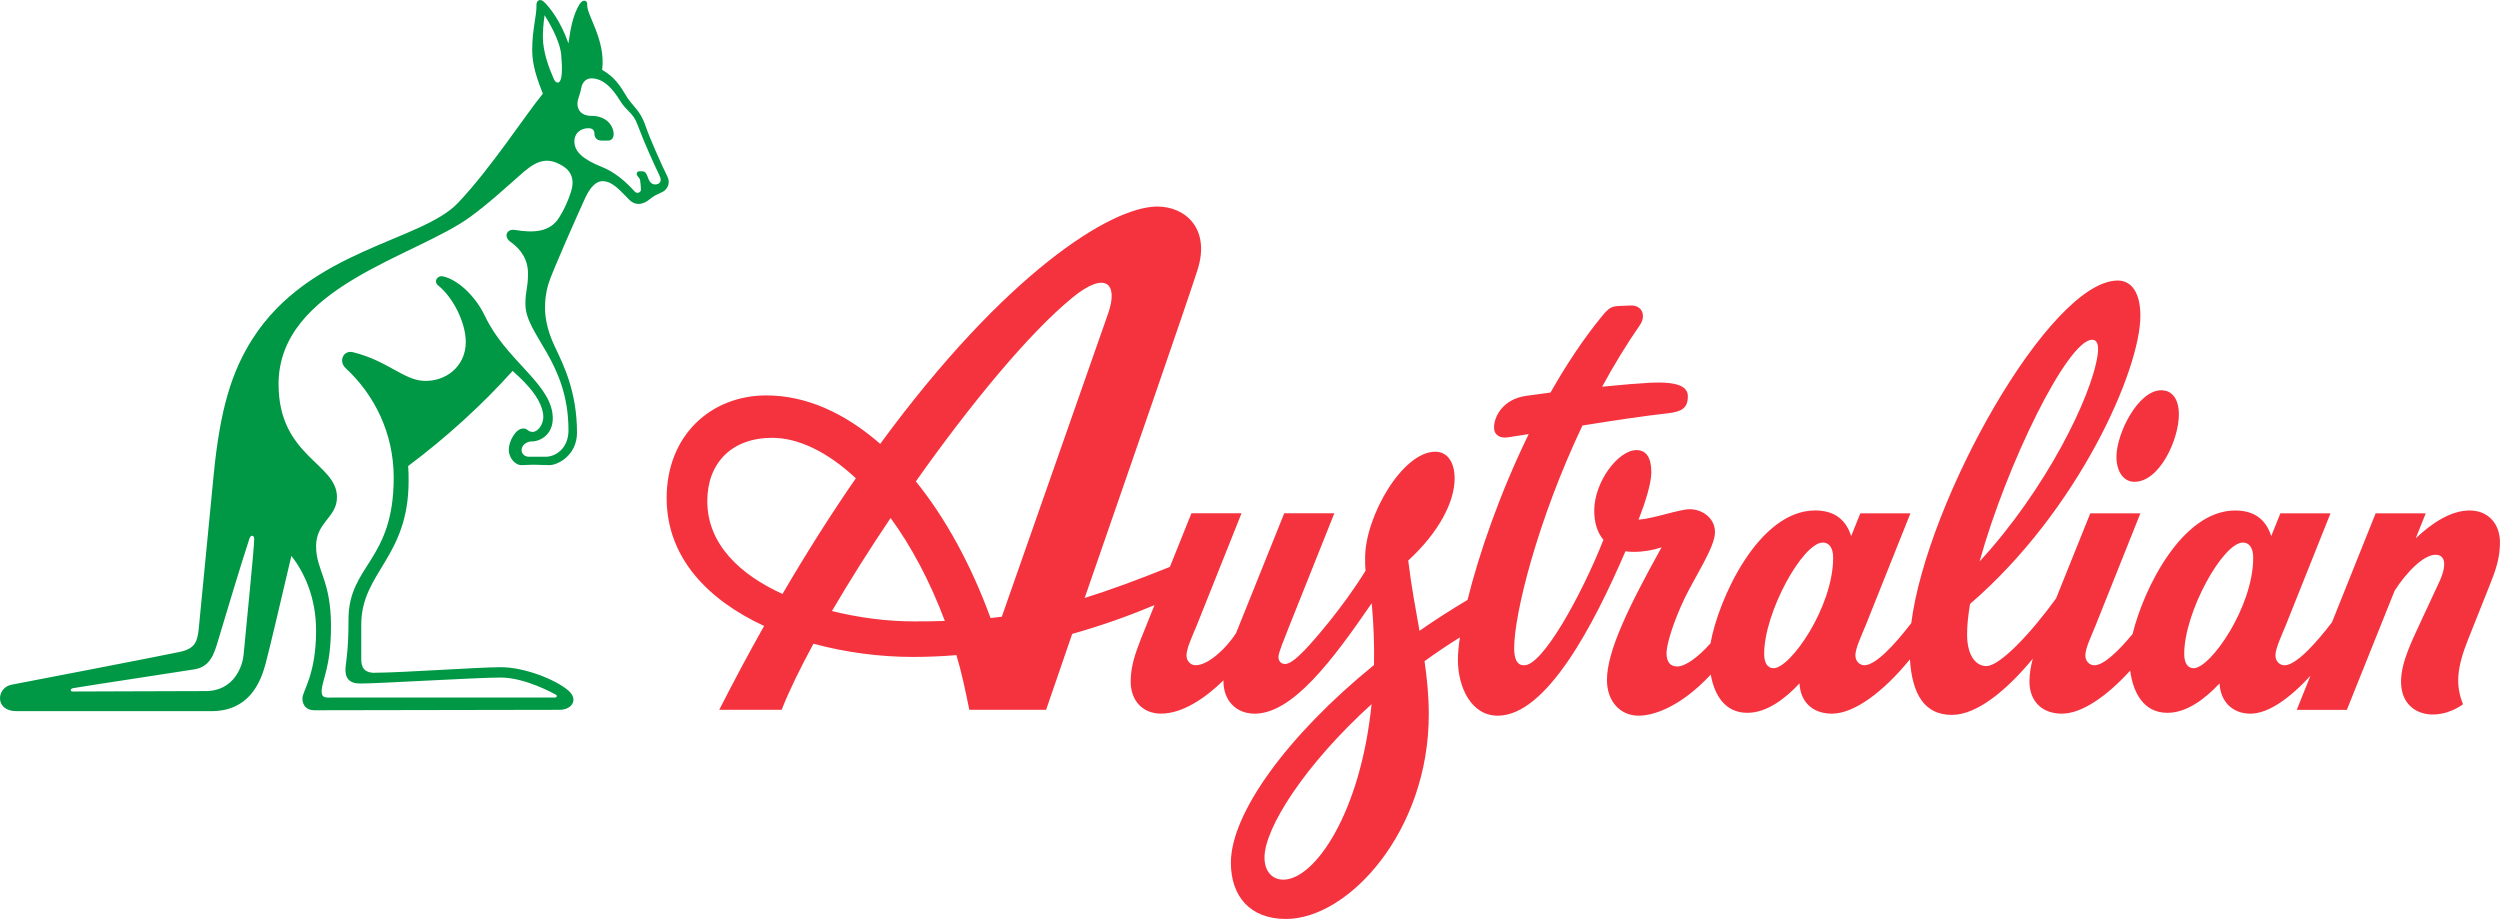
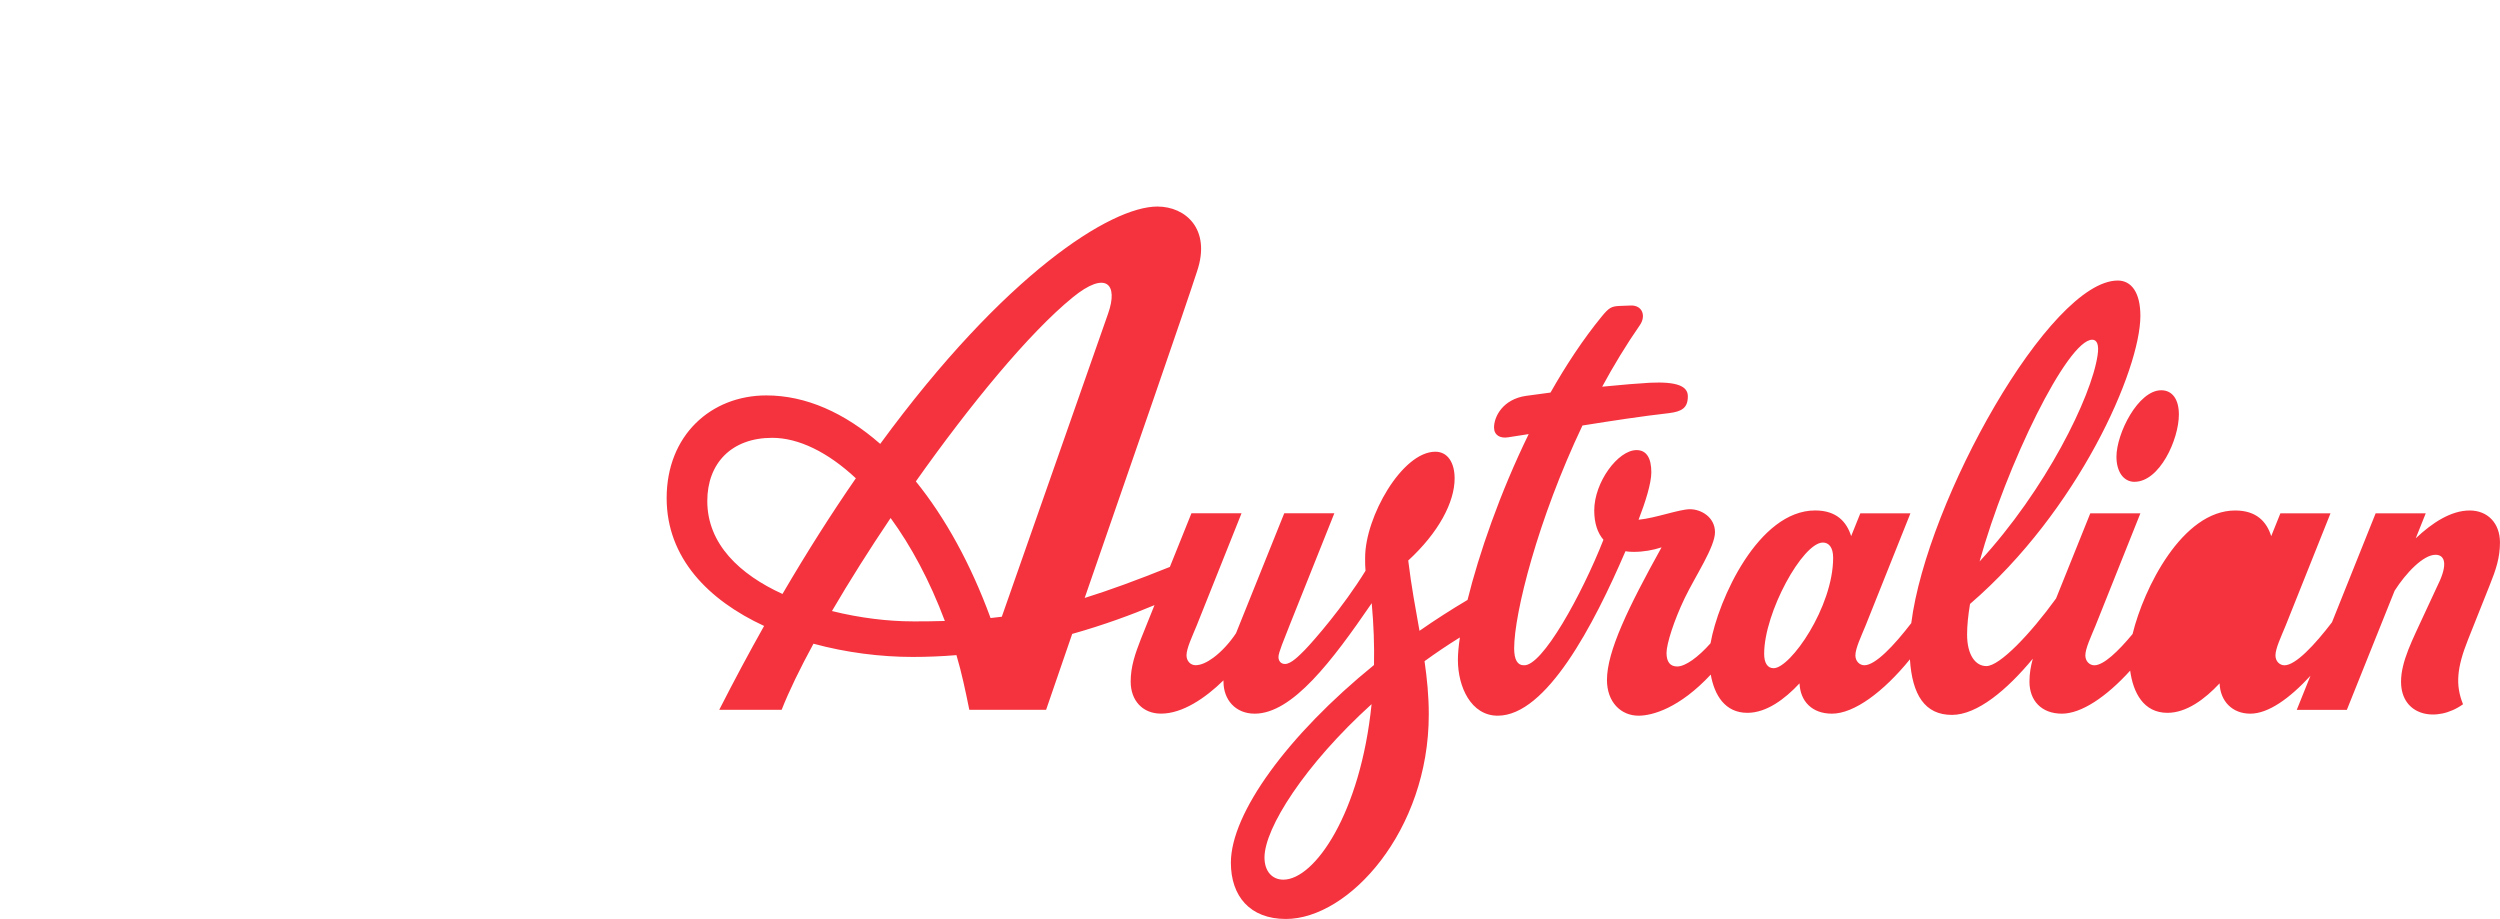
<svg xmlns="http://www.w3.org/2000/svg" id="Livello_2" data-name="Livello 2" viewBox="0 0 689.61 253.54">
  <defs>
    <style> .cls-1 { fill: #f5333f; } .cls-2 { fill: #009845; } </style>
  </defs>
  <g id="Livello_1-2" data-name="Livello 1">
    <g>
-       <path class="cls-1" d="m588.8,132.91c-3.06,0-4.99-2.83-4.99-6.91,0-6.46,6-18.35,12.35-18.35,3.06,0,4.87,2.49,4.87,6.68,0,6.91-5.32,18.57-12.23,18.57m16.31,51.42c4.64,0,16.42-16.87,16.42-30.47,0-2.94-1.25-4.19-2.83-4.19-5.55,0-16.2,19.26-16.2,30.7,0,2.49.91,3.96,2.61,3.96m-27.98-90.61c-6.83,0-23.74,34.65-31.07,61.16,18.2-19.73,30.85-45.34,32.54-56.85.45-2.83-.12-4.31-1.47-4.31m-87.89,90.61c4.64,0,16.42-16.87,16.42-30.47,0-2.94-1.25-4.19-2.83-4.19-5.55,0-16.2,19.26-16.2,30.7,0,2.49.91,3.96,2.61,3.96m-135.24,58.33c8.6,0,21.28-18.24,24.34-48.41-18.43,16.7-29.54,34.2-29.54,42.29,0,3.85,2.15,6.12,5.21,6.12m-102.28-71.24c3.13,0,6.08-.03,8.9-.12-4.18-11.14-9.34-20.7-14.96-28.4-5.89,8.74-11.4,17.48-16.18,25.66,7.74,1.94,15.62,2.85,22.24,2.85m-56.63-33.19c0,11.9,9.02,20.28,20.74,25.63,6.85-11.72,13.62-22.34,20.24-31.91-7.76-7.25-15.83-11.16-23.08-11.16-11.21,0-17.9,7.02-17.9,17.44m100.8-56.18c-12,9.77-28.28,29.56-43.27,50.76,8.07,9.97,15.14,22.75,20.61,37.69,1.04-.11,2.07-.23,3.1-.36l29.3-83.56c2.94-8.27-.57-12.01-9.74-4.53m385.32,58.78c5.1,0,8.38,3.62,8.38,8.83,0,4.19-1.13,7.59-2.83,11.78l-6,15.06c-3.06,7.7-3.51,12.46-1.36,17.78-7.25,5.21-17.1,3.29-17.1-6.23,0-5.66,3.29-11.78,6.23-18.24l4.53-9.74c2.15-4.98,1.02-7.02-1.25-7.02-3.39,0-8.19,5.06-11.28,9.92l-13.18,32.87h-13.82l3.78-9.41c-5.73,6.24-11.61,10.45-16.58,10.45s-8.29-3.41-8.48-8.36c-4.07,4.36-9.12,8.13-14.39,8.13-6.6,0-9.46-5.58-10.28-11.64-6.54,7.21-13.44,11.87-18.83,11.87-5.66,0-8.95-3.62-8.95-8.84,0-2.24.36-4.28.93-6.32-7.14,8.62-15.34,15.5-22.33,15.5-7.45,0-10.95-5.53-11.57-15.33-7.28,8.96-15.38,14.99-21.51,14.99-5.49,0-8.74-3.41-8.94-8.36-4.07,4.36-9.12,8.13-14.39,8.13-6.2,0-9.1-4.92-10.1-10.55-8.64,9.27-16.11,11.34-19.91,11.34-4.87,0-8.72-3.74-8.72-9.85,0-7.93,5.89-20.05,15.06-36.59-2.38.79-4.99,1.25-7.7,1.25-.78,0-1.54-.05-2.26-.17-8.78,20.42-21.82,45.36-35.23,45.36-7.36,0-10.99-7.93-10.99-15.4,0-1.68.19-3.77.55-6.19-3.38,2.09-6.63,4.29-9.75,6.55.69,4.79,1.17,9.57,1.17,14.71,0,32.17-22.09,56.4-39.41,56.4-9.97,0-15.18-6.34-15.18-15.52,0-13.62,15.67-35.19,39.48-54.53.11-5.39-.08-11.08-.63-17.05-10.87,15.86-21.86,30.47-32.28,30.47-5.32,0-8.61-3.85-8.61-8.84,0-.12,0-.23,0-.35-4.97,4.87-11.29,9.18-17.22,9.18-5.1,0-8.38-3.62-8.38-8.84,0-4.19,1.25-7.7,2.83-11.78l3.74-9.31c-6.22,2.61-13.92,5.47-22.7,7.94-2.56,7.4-5.08,14.78-7.2,20.94h-21.18c-1.03-5.11-2.15-10.42-3.55-15.09-3.95.33-7.98.5-12.09.5-8.84,0-18.35-1.2-27.35-3.65-3.73,6.87-6.75,13.07-8.78,18.24h-17.22c4.14-8.13,8.27-15.83,12.38-23.14-15.38-7.12-26.88-18.76-26.88-35.27,0-17.33,12.23-28.32,27.52-28.32,10.83,0,21.58,4.76,31.39,13.37,34.45-47.05,63.68-65.47,76.44-65.47,7.81,0,14.84,6.23,10.99,17.78-3.14,9.76-18.21,53.19-31.03,90.19,6.81-2.12,14.41-4.91,23.5-8.56l5.95-14.8h13.82l-12.35,30.92c-1.25,3.06-2.83,6.34-2.83,8.27,0,1.58,1.13,2.72,2.49,2.72,1.48,0,3.17-.79,4.87-2.04,2.27-1.66,4.54-4.13,6.3-6.79l13.3-33.08h13.82l-12.35,30.92c-1.58,4.07-3.06,7.47-3.06,8.72,0,1.13.68,1.93,1.81,1.93,1.7,0,3.96-2.38,5.44-3.85,2.61-2.72,10.54-11.78,16.76-21.86-.11-1.02-.11-2.15-.11-3.62,0-11.22,10.19-29.22,19.37-29.22,3.51,0,5.32,3.17,5.32,7.36,0,6.57-4.42,14.95-12.8,22.65.88,7.24,2.06,13.48,3.11,19.39,4.25-2.96,8.67-5.81,13.25-8.52,3.14-12.7,8.94-29.49,16.87-45.74-1.94.31-3.85.6-5.71.89-2.15.34-3.85-.57-3.85-2.72,0-3.06,2.49-7.81,8.84-8.72,2.23-.32,4.49-.63,6.74-.91,4.27-7.53,8.98-14.69,14.1-20.95,2.04-2.49,2.72-2.83,4.87-2.94l3.17-.12c3.17-.11,4.3,2.83,2.49,5.44-3.75,5.4-7.21,11.11-10.38,16.95,5.55-.55,10.27-.93,13.21-1.09,7.36-.34,10.42.91,10.42,3.74,0,3.17-1.58,4.19-5.21,4.65-7.15.8-15.48,2.07-23.86,3.41-12.29,25.86-18.84,51.79-18.84,61.49,0,3.06.91,4.64,2.61,4.64,5.07.52,16.09-19.56,22.02-34.61-1.61-1.87-2.54-4.55-2.54-8.09,0-7.81,6.57-16.65,11.67-16.65,2.72,0,4.08,2.15,4.08,6.12,0,3.09-1.68,8.33-3.52,13.09,4.63-.43,11.24-2.9,14.17-2.9,3.17,0,6.91,2.26,6.91,6.34s-5.44,12.12-8.38,18.24-4.99,12.57-4.99,15.06,1.02,3.74,2.94,3.74c2.27,0,5.78-2.56,9.2-6.4,2.11-12.01,13.2-36.64,28.86-36.64,5.94,0,8.69,3.16,9.93,7.08l2.53-6.29h13.82l-12.35,30.92c-1.25,3.06-2.83,6.34-2.83,8.27,0,1.58,1.13,2.72,2.49,2.72,3.02,0,8.16-5.42,12.92-11.62,4.32-33.89,38.22-94.5,56.97-94.5,3.74,0,6.23,3.29,6.23,9.74,0,14.88-17.1,53.73-46.99,79.47-.52,3.12-.81,5.96-.81,8.42,0,5.78,2.38,8.72,5.32,8.72,3.67,0,12.12-8.84,19.22-18.65l9.44-23.48h13.82l-12.35,30.92c-1.25,3.06-2.83,6.34-2.83,8.27,0,1.58,1.13,2.72,2.49,2.72,2.52,0,6.52-3.77,10.54-8.63,3.07-12.62,13.71-34.07,28.31-34.07,5.94,0,8.69,3.16,9.93,7.08l2.53-6.29h13.82l-12.35,30.92c-1.25,3.06-2.83,6.34-2.83,8.27,0,1.58,1.13,2.72,2.49,2.72,3.06,0,8.29-5.56,13.1-11.86l12.04-30.05h13.82l-2.76,6.89c4.59-4.34,9.76-7.68,14.88-7.68" />
-       <path class="cls-2" d="m103.41,185.57c7.17,0,28.7-1.53,34.7-1.53,6.59,0,15.17,3.41,18.7,6.47,2.82,2.47.94,5.29-2.47,5.29-1.06,0-65.51.12-67.63.12s-3.29-1.29-3.29-3.29,3.77-6.47,3.77-18.7c0-8.94-3.18-16-6.82-20.58-2.71,11.53-6,25.64-7.18,29.99-1.41,5.18-4.7,12.82-14.82,12.82H4.49c-6,0-5.53-6.47-1.3-7.29,6.23-1.18,42.11-8.12,46.46-9.06,4.35-.94,4.82-3.06,5.18-6.47l4.12-42.46c1.76-18,4.94-28.35,10.7-37.4,15.76-24.7,46.58-26.82,56.69-37.52,9.06-9.52,18.82-24.58,23.4-30.11-1.41-3.65-2.94-7.65-2.94-12,0-5.88,1.3-9.64,1.18-12.58,0-1.06.94-1.76,2-.82,1.65,1.53,4.7,5.41,6.82,11.53.59-4.35,1.29-7.88,3.06-10.82.94-1.53,2.24-1.06,2.12.12-.23,2.82,5.18,9.76,4.12,18,3.53,2,5.06,4.59,6.35,6.7,2,3.53,4,4,5.64,8.82,1.18,3.41,4.35,10.59,6,13.88.82,1.65.24,3.41-1.29,4.24-1.65.82-2.24.94-3.53,2-1.41,1.18-3.65,2.24-5.76.12-2.35-2.35-4.47-4.94-7.06-5.06-2-.12-3.65,1.64-5.06,4.7-1.41,3.06-9.29,20.7-10.11,23.64-.82,2.82-.94,4.82-.94,6.7s.35,5.65,2.7,10.59c2.35,4.94,6.12,12.35,6.12,23.76,0,6.12-5.18,8.94-7.65,8.94-1.41,0-2.94-.12-4.35-.12-1.29,0-2.47.12-3.29.12-1.88,0-3.53-2.12-3.53-4.23,0-2.35,1.88-5.88,4-5.88,1.3,0,1.18.94,2.59.94s2.94-2,2.94-4.12c0-2.94-2.12-6.35-4.82-9.17-1.18-1.3-2.35-2.35-3.65-3.53-8.23,9.17-18.11,18.23-28.81,26.23.12,1.41.12,2.82.12,4.12,0,21.17-13.06,25.17-13.06,39.64v9.52c0,1.88.47,3.77,3.77,3.77m-26.58-79.63c0,20,16.11,21.76,16.11,31.17,0,5.65-5.76,6.82-5.76,13.53s4.11,9.29,4.11,22c0,11.76-2.58,14.93-2.58,18.11,0,1.88,1.29,1.64,3.06,1.64h61.28c.59,0,.71-.59.23-.82-.47-.23-8.35-4.7-15.17-4.7s-33.28,1.65-38.81,1.65c-3.06,0-4.23-1.65-4-4.35.35-3.29.82-5.76.82-13.29,0-15.17,12.47-15.99,12.47-39.17,0-12.23-5.29-22.82-13.29-30.22-2-1.88-.59-5.06,2.12-4.35,9.41,2.35,13.76,7.53,19.29,7.88,6.12.35,11.76-3.88,11.76-10.7,0-5.29-3.41-12.23-7.65-15.64-1.29-1.06-.23-2.82,1.41-2.47,3.65.82,8.58,4.82,11.53,10.94,5.65,11.88,17.17,18,18.58,26.58.94,5.88-3.29,8-5.53,8-1.76,0-2.94,1.18-2.94,2.35,0,1.06.82,1.88,2,1.88h4.7c2.59,0,6.23-2.23,6.23-7.29,0-19.05-11.88-26.23-11.88-34.81,0-4,.71-4.11.71-8.47,0-3.88-2-6.71-4.82-8.7-2-1.41-1.06-3.65,1.18-3.29,5.06.82,9.64.71,12.23-3.41,1.41-2.24,2.47-4.59,3.29-7.17.94-2.94.35-5.53-2.47-7.17-3.77-2.24-6.59-1.65-10.47,1.64-4.47,3.88-9.76,8.82-14.82,12.47-15.05,11.05-52.93,19.29-52.93,46.22M163.15,31.96c4.24,0,6.12,2.82,6.12,5.06,0,1.06-.59,1.76-1.53,1.76h-1.77c-1.17,0-2-.71-2-1.88,0-1.06-.59-1.53-1.65-1.53-2.12,0-3.88,1.3-3.88,3.65,0,2.82,2.35,4.94,7.65,7.06,4.94,2,8.23,6,9.06,6.82.59.59,1.65.23,1.65-.59,0-.71-.12-1.88-.23-2.59-.12-.82-.94-1.06-.94-1.76,0-.35.23-.71.71-.71h.71c1.18,0,1.29.82,1.88,2.24.71,1.65,2,1.53,2.7,1.18.82-.47.71-1.41.24-2.35-1.41-2.94-4.12-8.82-6-13.88-1.29-3.53-2.94-3.53-4.94-6.82-3.65-6-6.82-6-7.88-6-1.41,0-2.47,1.18-2.7,2.59-.47,2.47-1.06,2.94-1.06,4.47,0,1.64,1.06,3.29,3.88,3.29M56.71,190.63c8.11,0,10.23-7.29,10.47-9.88.59-6.59,2.94-29.4,2.94-32.11,0-1.06-.94-1.18-1.3-.12-2.35,7.06-7.29,23.64-8.82,28.7-.94,3.06-2,6.7-6.35,7.41-4.35.71-29.29,4.47-33.4,5.18-.94.12-.94.94-.23.94,6.35,0,27.52-.12,36.7-.12M152.69,21.61c.47,1.18,1.18,1.41,1.65.94.71-.82.82-3.41.47-7.41-.35-4-3.53-9.29-4.59-10.94-.35,2.47-.47,4.47-.47,6,0,4.24,1.76,8.7,2.94,11.41" />
+       <path class="cls-1" d="m588.8,132.91c-3.06,0-4.99-2.83-4.99-6.91,0-6.46,6-18.35,12.35-18.35,3.06,0,4.87,2.49,4.87,6.68,0,6.91-5.32,18.57-12.23,18.57m16.31,51.42m-27.98-90.61c-6.83,0-23.74,34.65-31.07,61.16,18.2-19.73,30.85-45.34,32.54-56.85.45-2.83-.12-4.31-1.47-4.31m-87.89,90.61c4.64,0,16.42-16.87,16.42-30.47,0-2.94-1.25-4.19-2.83-4.19-5.55,0-16.2,19.26-16.2,30.7,0,2.49.91,3.96,2.61,3.96m-135.24,58.33c8.6,0,21.28-18.24,24.34-48.41-18.43,16.7-29.54,34.2-29.54,42.29,0,3.85,2.15,6.12,5.21,6.12m-102.28-71.24c3.13,0,6.08-.03,8.9-.12-4.18-11.14-9.34-20.7-14.96-28.4-5.89,8.74-11.4,17.48-16.18,25.66,7.74,1.94,15.62,2.85,22.24,2.85m-56.63-33.19c0,11.9,9.02,20.28,20.74,25.63,6.85-11.72,13.62-22.34,20.24-31.91-7.76-7.25-15.83-11.16-23.08-11.16-11.21,0-17.9,7.02-17.9,17.44m100.8-56.18c-12,9.77-28.28,29.56-43.27,50.76,8.07,9.97,15.14,22.75,20.61,37.69,1.04-.11,2.07-.23,3.1-.36l29.3-83.56c2.94-8.27-.57-12.01-9.74-4.53m385.32,58.78c5.1,0,8.38,3.62,8.38,8.83,0,4.19-1.13,7.59-2.83,11.78l-6,15.06c-3.06,7.7-3.51,12.46-1.36,17.78-7.25,5.21-17.1,3.29-17.1-6.23,0-5.66,3.29-11.78,6.23-18.24l4.53-9.74c2.15-4.98,1.02-7.02-1.25-7.02-3.39,0-8.19,5.06-11.28,9.92l-13.18,32.87h-13.82l3.78-9.41c-5.73,6.24-11.61,10.45-16.58,10.45s-8.29-3.41-8.48-8.36c-4.07,4.36-9.12,8.13-14.39,8.13-6.6,0-9.46-5.58-10.28-11.64-6.54,7.21-13.44,11.87-18.83,11.87-5.66,0-8.95-3.62-8.95-8.84,0-2.24.36-4.28.93-6.32-7.14,8.62-15.34,15.5-22.33,15.5-7.45,0-10.95-5.53-11.57-15.33-7.28,8.96-15.38,14.99-21.51,14.99-5.49,0-8.74-3.41-8.94-8.36-4.07,4.36-9.12,8.13-14.39,8.13-6.2,0-9.1-4.92-10.1-10.55-8.64,9.27-16.11,11.34-19.91,11.34-4.87,0-8.72-3.74-8.72-9.85,0-7.93,5.89-20.05,15.06-36.59-2.38.79-4.99,1.25-7.7,1.25-.78,0-1.54-.05-2.26-.17-8.78,20.42-21.82,45.36-35.23,45.36-7.36,0-10.99-7.93-10.99-15.4,0-1.68.19-3.77.55-6.19-3.38,2.09-6.63,4.29-9.75,6.55.69,4.79,1.17,9.57,1.17,14.71,0,32.17-22.09,56.4-39.41,56.4-9.97,0-15.18-6.34-15.18-15.52,0-13.62,15.67-35.19,39.48-54.53.11-5.39-.08-11.08-.63-17.05-10.87,15.86-21.86,30.47-32.28,30.47-5.32,0-8.61-3.85-8.61-8.84,0-.12,0-.23,0-.35-4.97,4.87-11.29,9.18-17.22,9.18-5.1,0-8.38-3.62-8.38-8.84,0-4.19,1.25-7.7,2.83-11.78l3.74-9.31c-6.22,2.61-13.92,5.47-22.7,7.94-2.56,7.4-5.08,14.78-7.2,20.94h-21.18c-1.03-5.11-2.15-10.42-3.55-15.09-3.95.33-7.98.5-12.09.5-8.84,0-18.35-1.2-27.35-3.65-3.73,6.87-6.75,13.07-8.78,18.24h-17.22c4.14-8.13,8.27-15.83,12.38-23.14-15.38-7.12-26.88-18.76-26.88-35.27,0-17.33,12.23-28.32,27.52-28.32,10.83,0,21.58,4.76,31.39,13.37,34.45-47.05,63.68-65.47,76.44-65.47,7.81,0,14.84,6.23,10.99,17.78-3.14,9.76-18.21,53.19-31.03,90.19,6.81-2.12,14.41-4.91,23.5-8.56l5.95-14.8h13.82l-12.35,30.92c-1.25,3.06-2.83,6.34-2.83,8.27,0,1.58,1.13,2.72,2.49,2.72,1.48,0,3.17-.79,4.87-2.04,2.27-1.66,4.54-4.13,6.3-6.79l13.3-33.08h13.82l-12.35,30.92c-1.58,4.07-3.06,7.47-3.06,8.72,0,1.13.68,1.93,1.81,1.93,1.7,0,3.96-2.38,5.44-3.85,2.61-2.72,10.54-11.78,16.76-21.86-.11-1.02-.11-2.15-.11-3.62,0-11.22,10.19-29.22,19.37-29.22,3.51,0,5.32,3.17,5.32,7.36,0,6.57-4.42,14.95-12.8,22.65.88,7.24,2.06,13.48,3.11,19.39,4.25-2.96,8.67-5.81,13.25-8.52,3.14-12.7,8.94-29.49,16.87-45.74-1.94.31-3.85.6-5.71.89-2.15.34-3.85-.57-3.85-2.72,0-3.06,2.49-7.81,8.84-8.72,2.23-.32,4.49-.63,6.74-.91,4.27-7.53,8.98-14.69,14.1-20.95,2.04-2.49,2.72-2.83,4.87-2.94l3.17-.12c3.17-.11,4.3,2.83,2.49,5.44-3.75,5.4-7.21,11.11-10.38,16.95,5.55-.55,10.27-.93,13.21-1.09,7.36-.34,10.42.91,10.42,3.74,0,3.17-1.58,4.19-5.21,4.65-7.15.8-15.48,2.07-23.86,3.41-12.29,25.86-18.84,51.79-18.84,61.49,0,3.06.91,4.64,2.61,4.64,5.07.52,16.09-19.56,22.02-34.61-1.61-1.87-2.54-4.55-2.54-8.09,0-7.81,6.57-16.65,11.67-16.65,2.72,0,4.08,2.15,4.08,6.12,0,3.09-1.68,8.33-3.52,13.09,4.63-.43,11.24-2.9,14.17-2.9,3.17,0,6.91,2.26,6.91,6.34s-5.44,12.12-8.38,18.24-4.99,12.57-4.99,15.06,1.02,3.74,2.94,3.74c2.27,0,5.78-2.56,9.2-6.4,2.11-12.01,13.2-36.64,28.86-36.64,5.94,0,8.69,3.16,9.93,7.08l2.53-6.29h13.82l-12.35,30.92c-1.25,3.06-2.83,6.34-2.83,8.27,0,1.58,1.13,2.72,2.49,2.72,3.02,0,8.16-5.42,12.92-11.62,4.32-33.89,38.22-94.5,56.97-94.5,3.74,0,6.23,3.29,6.23,9.74,0,14.88-17.1,53.73-46.99,79.47-.52,3.12-.81,5.96-.81,8.42,0,5.78,2.38,8.72,5.32,8.72,3.67,0,12.12-8.84,19.22-18.65l9.44-23.48h13.82l-12.35,30.92c-1.25,3.06-2.83,6.34-2.83,8.27,0,1.58,1.13,2.72,2.49,2.72,2.52,0,6.52-3.77,10.54-8.63,3.07-12.62,13.71-34.07,28.31-34.07,5.94,0,8.69,3.16,9.93,7.08l2.53-6.29h13.82l-12.35,30.92c-1.25,3.06-2.83,6.34-2.83,8.27,0,1.58,1.13,2.72,2.49,2.72,3.06,0,8.29-5.56,13.1-11.86l12.04-30.05h13.82l-2.76,6.89c4.59-4.34,9.76-7.68,14.88-7.68" />
    </g>
  </g>
</svg>